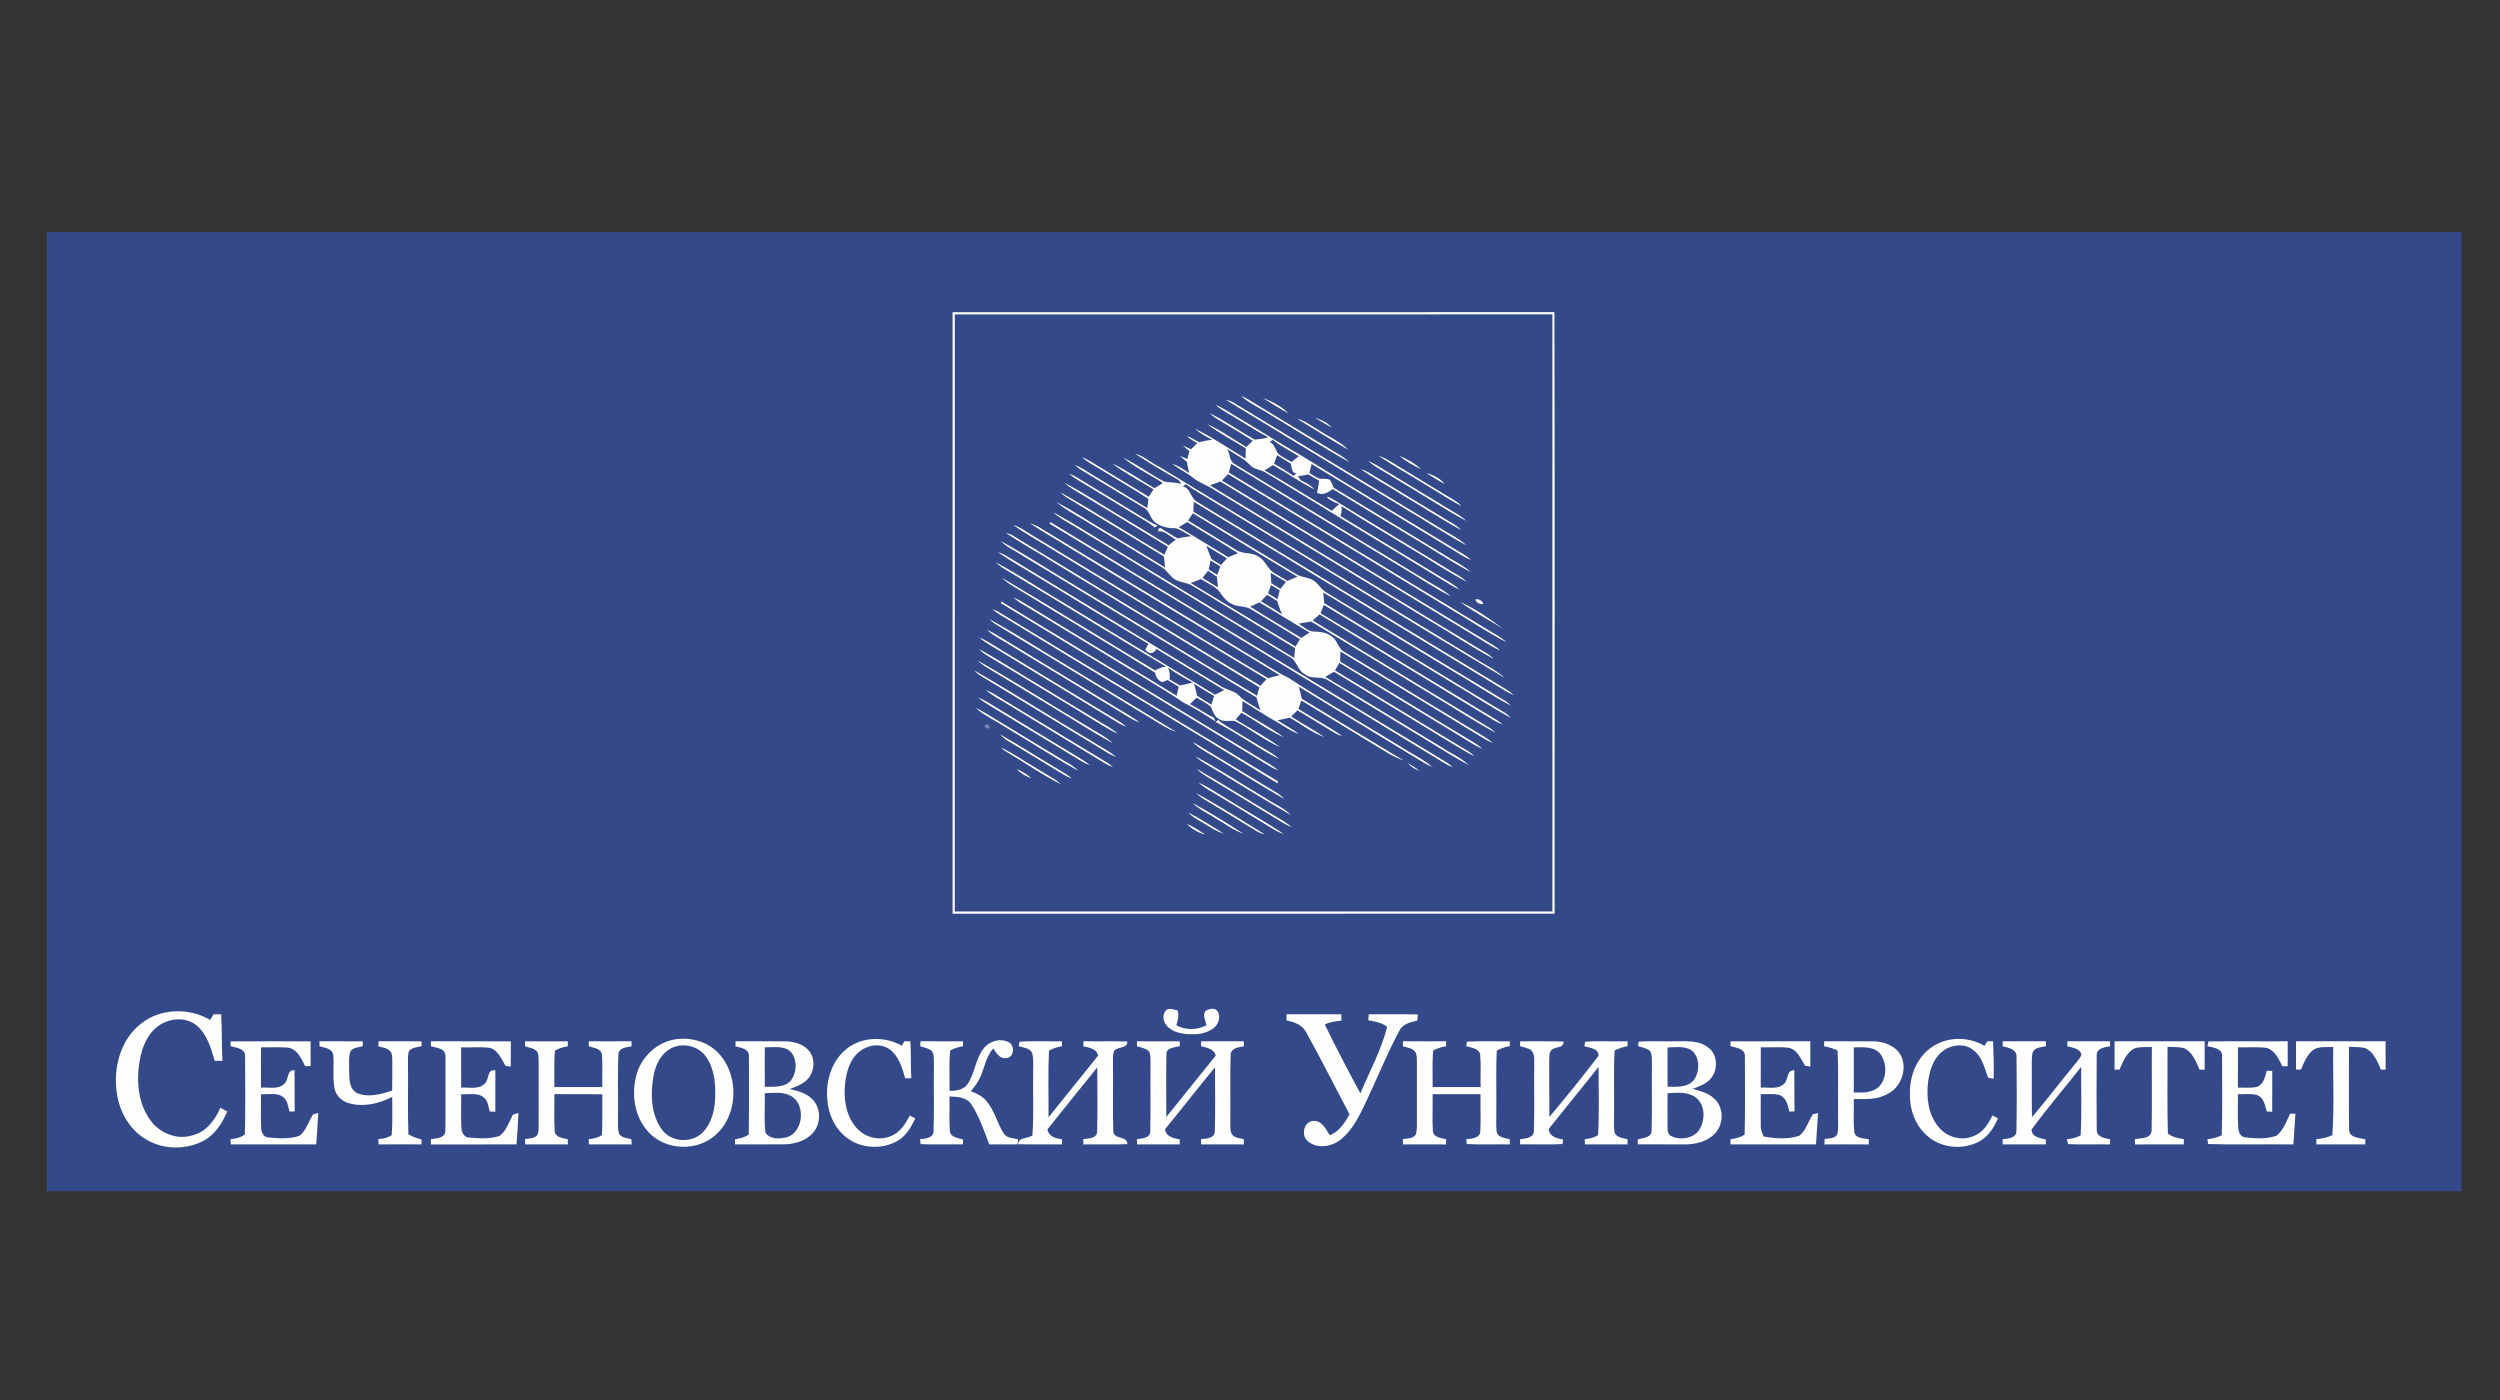
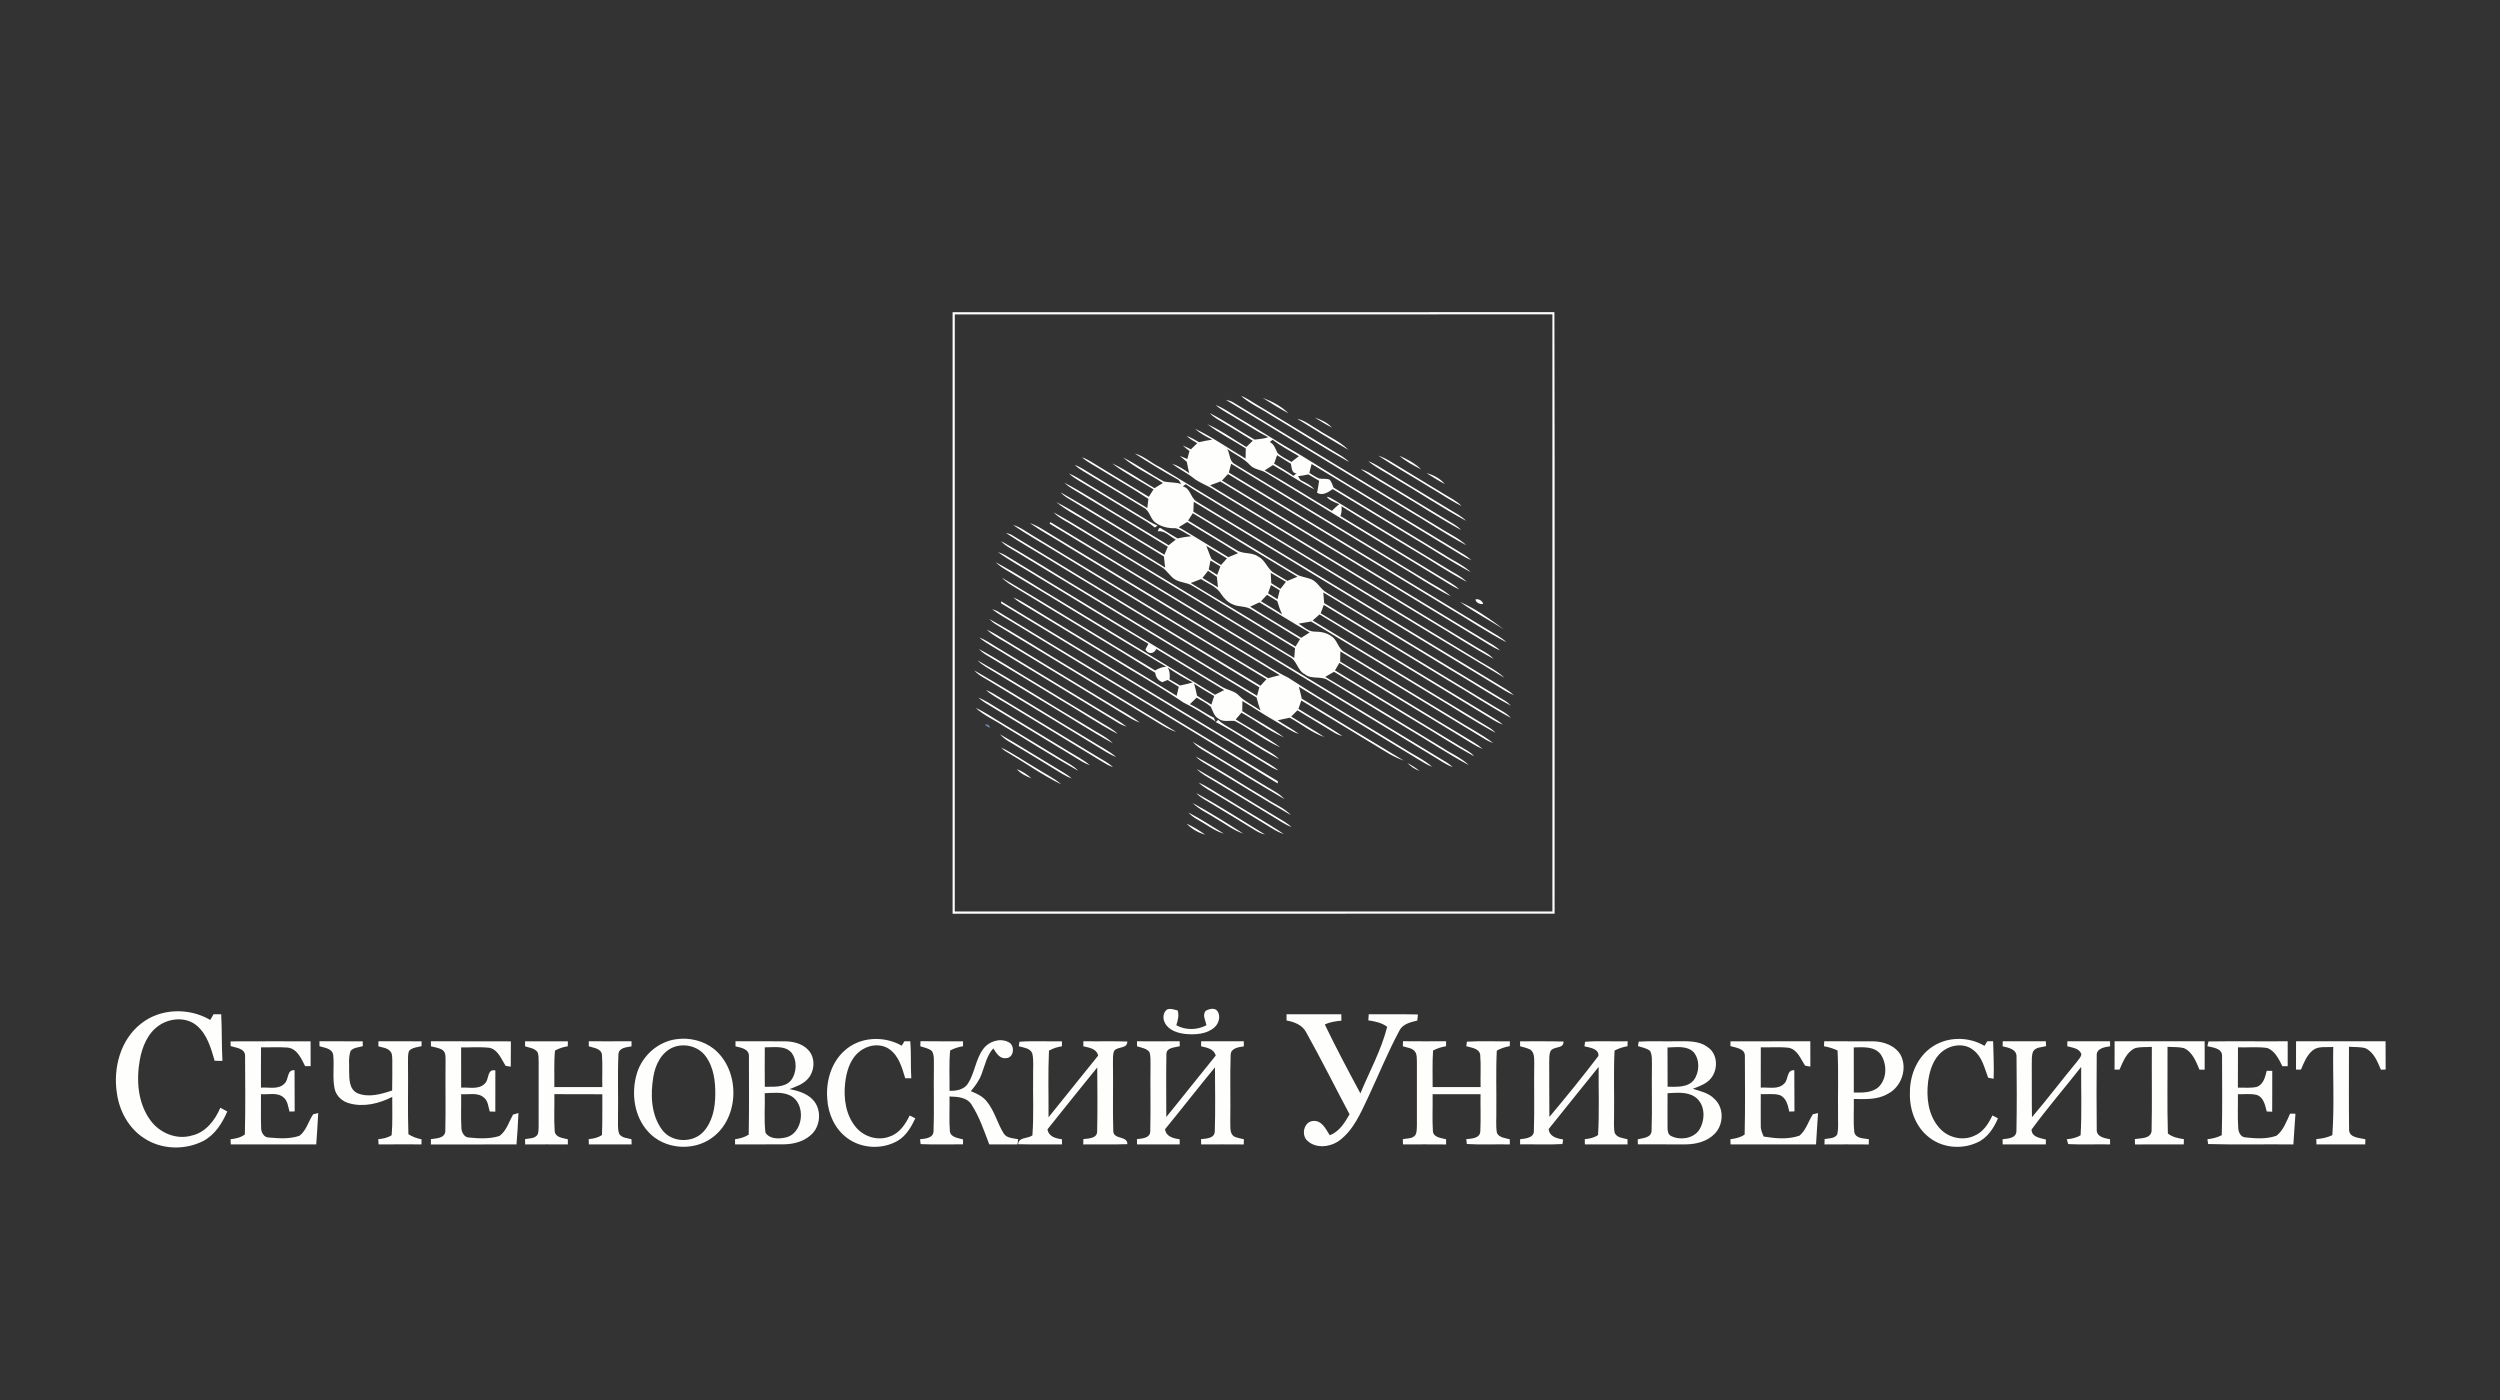
<svg xmlns="http://www.w3.org/2000/svg" version="1.1" id="_x31_" x="0px" y="0px" viewBox="0 0 250 140" style="enable-background:new 0 0 250 140;" xml:space="preserve">
  <rect x="0" y="0" width="250" height="140" fill="#333333" stroke="none" />
  <style type="text/css">
	.st0{fill-rule:evenodd;clip-rule:evenodd;fill:#34498A;}
	.st1{fill-rule:evenodd;clip-rule:evenodd;fill:#FEFEFC;}
	.st2{fill-rule:evenodd;clip-rule:evenodd;fill:#7783AE;}
</style>
  <g>
-     <rect x="4.674" y="23.195" class="st0" width="241.473" height="95.933" />
    <path class="st1" d="M95.26,31.218c20.059,0.002,40.118,0.015,60.179-0.006c0.054,20.051,0.01,40.105,0.021,60.156   c-20.067,0.006-40.134-0.006-60.2,0.006C95.258,71.322,95.258,51.271,95.26,31.218L95.26,31.218z M95.48,31.438   c-0.002,19.905,0.004,39.807-0.002,59.712c19.92-0.006,39.84-0.002,59.762-0.002c0-19.905-0.002-39.809,0-59.714   C135.32,31.447,115.4,31.439,95.48,31.438L95.48,31.438z M124.086,39.576c0.884,0.793,1.998,1.268,2.982,1.924   c2.615,1.556,5.175,3.22,7.835,4.698c-0.444-0.471-1.031-0.757-1.571-1.093c-2.61-1.583-5.219-3.164-7.827-4.747   C125.046,40.073,124.592,39.774,124.086,39.576L124.086,39.576z M126.262,39.784c0.845,0.54,1.701,1.073,2.585,1.55   C128.128,40.616,127.206,40.133,126.262,39.784L126.262,39.784z M122.575,39.977c6.034,3.691,12.093,7.341,18.135,11.018   c1.988,1.158,3.897,2.459,5.932,3.532c-0.818-0.764-1.87-1.206-2.793-1.824c-6.843-4.156-13.693-8.302-20.53-12.465   C123.088,40.101,122.83,40.035,122.575,39.977L122.575,39.977z M121.554,40.502c0.674,0.569,1.477,0.952,2.214,1.426   c1.017,0.596,1.994,1.262,3.05,1.789c-0.429,0.181-0.903,0.17-1.353,0.243c-1.511-0.859-2.946-1.855-4.49-2.652   c0.426,0.467,1.002,0.741,1.533,1.069c0.927,0.56,1.857,1.112,2.77,1.695c-0.222,0.206-0.43,0.417-0.645,0.627   c-1.293-0.77-2.527-1.666-3.903-2.283c1.199,0.925,2.569,1.608,3.847,2.421c-0.01,0.34-0.019,0.679-0.017,1.019   c-1.689-0.996-3.303-2.135-5.069-2.986c0.508,0.463,1.118,0.791,1.731,1.094c-0.442,0.07-0.882,0.147-1.314,0.255   c-0.405-0.232-0.807-0.471-1.245-0.631c0.315,0.297,0.689,0.515,1.062,0.73c-0.212,0.203-0.423,0.407-0.631,0.61   c-0.272-0.131-0.544-0.263-0.82-0.376c0.218,0.191,0.444,0.372,0.676,0.552c-0.073,0.264-0.151,0.529-0.218,0.795   c-0.253-0.106-0.504-0.21-0.755-0.311c0.23,0.203,0.467,0.396,0.705,0.593c0.07,0.38,0.149,0.759,0.241,1.137   c-0.529-0.382-1.087-0.733-1.704-0.952c0.639,0.535,1.415,0.876,2.069,1.394c0.654,0.542,1.49,0.78,2.187,1.257   c7.202,4.389,14.417,8.754,21.626,13.131c2.094,1.232,4.119,2.587,6.258,3.737c-0.496-0.544-1.191-0.834-1.801-1.224   c-8.85-5.384-17.714-10.744-26.562-16.129c0.348-0.118,0.689-0.257,1.035-0.382c8.675,5.262,17.347,10.529,26.023,15.793   c0.641,0.378,1.253,0.817,1.948,1.1c-0.417-0.425-0.952-0.695-1.455-0.998c-8.785-5.329-17.563-10.665-26.352-15.99   c0.201-0.216,0.403-0.434,0.604-0.652c7.352,4.459,14.699,8.923,22.051,13.378c1.938,1.137,3.805,2.409,5.798,3.445   c-0.496-0.484-1.122-0.793-1.702-1.156c-8.688-5.271-17.378-10.539-26.062-15.816c0.077-0.293,0.153-0.589,0.226-0.884   c5.561,3.393,11.136,6.764,16.704,10.143c1.768,1.019,3.445,2.206,5.274,3.115c-0.807-0.728-1.82-1.162-2.72-1.757   c-6.287-3.822-12.577-7.638-18.868-11.452c-0.583-0.272-0.49-1.042-0.776-1.527c0.749,0.546,1.635,0.913,2.272,1.606   c0.438,0.492,1.17,0.452,1.687,0.828c5.831,3.557,11.676,7.088,17.513,10.634c0.568,0.342,1.116,0.724,1.731,0.977   c-0.533-0.519-1.21-0.842-1.832-1.234c-3.349-2.04-6.708-4.065-10.055-6.107c0.127-0.311,0.147-0.643,0.11-0.975   c2.372,1.506,4.798,2.926,7.196,4.393c1.789,1.038,3.498,2.229,5.341,3.168c-0.635-0.614-1.463-0.965-2.191-1.45   c-3.723-2.266-7.456-4.513-11.172-6.791c-0.21-0.1-0.409-0.27-0.649-0.257c0.309,0.378,0.805,0.55,1.247,0.728   c-0.043,0.037-0.125,0.106-0.168,0.143c-0.197,0.166-0.384,0.346-0.562,0.529c-2.249-1.338-4.453-2.753-6.727-4.044   c0.276-0.176,0.55-0.355,0.828-0.535c1.396,0.78,2.702,1.716,4.138,2.426c-0.37-0.45-0.892-0.666-1.384-0.928   c-0.062-0.098-0.183-0.293-0.243-0.39c0.344-0.035,0.687-0.093,1.027-0.176c0.361,0.209,0.72,0.425,1.081,0.637   c-0.064,0.402-0.118,0.805-0.203,1.204c0.55,0.328,1.114-0.058,1.567-0.369c2.592,1.565,5.175,3.144,7.765,4.71   c2.023,1.181,3.967,2.502,6.038,3.594c-0.782-0.733-1.787-1.152-2.668-1.745c-3.683-2.241-7.372-4.468-11.053-6.711   c-0.124-0.264-0.185-0.569-0.388-0.787c-0.328-0.145-0.702-0.056-1.046-0.116c-0.357-0.139-0.666-0.369-0.99-0.564   c0.081-0.297,0.151-0.595,0.226-0.894c4.691,2.88,9.41,5.715,14.112,8.578c0.612,0.365,1.197,0.782,1.867,1.042   c-0.21-0.187-0.43-0.363-0.666-0.513c-5.439-3.32-10.923-6.58-16.332-9.948c-2.158-1.22-4.243-2.569-6.382-3.828   C123.029,41.313,122.355,40.784,121.554,40.502L121.554,40.502z M126.974,44.204c0.456,0.206,0.564,0.701,0.78,1.102   c0.403,0.378,0.927,0.598,1.392,0.89c0.243-0.195,0.487-0.388,0.737-0.575c-0.89-0.525-1.797-1.023-2.625-1.639   C127.161,44.056,127.065,44.129,126.974,44.204L126.974,44.204z M127.708,45.519c-0.098,0.284-0.199,0.566-0.299,0.847   c0.652,0.396,1.316,0.776,1.938,1.22c0.1-0.083,0.201-0.168,0.303-0.251c-0.519-0.012-0.463-0.616-0.567-0.965   C128.622,46.088,128.163,45.804,127.708,45.519L127.708,45.519z M131.487,41.757c0.554,0.355,1.116,0.703,1.706,0.996   C132.732,42.259,132.114,41.971,131.487,41.757L131.487,41.757z M129.728,41.884c1.691,1.054,3.39,2.098,5.113,3.1   c-0.872-0.876-2.048-1.345-3.061-2.03C131.107,42.579,130.499,42.048,129.728,41.884L129.728,41.884z M113.485,45.353   c1.43,0.934,2.893,1.822,4.386,2.654c0.064,0.098,0.191,0.295,0.255,0.392c-0.568-0.191-1.172-0.124-1.743-0.255   c-1.388-0.747-2.668-1.691-4.08-2.394c1.197,1.029,2.671,1.679,3.984,2.552c-0.28,0.168-0.56,0.34-0.834,0.515   c-1.421-0.813-2.753-1.791-4.241-2.475c1.291,0.99,2.758,1.733,4.14,2.594c-0.16,0.245-0.317,0.494-0.471,0.743   c-1.65-0.992-3.287-2.006-4.938-2.996c-0.569-0.342-1.12-0.733-1.749-0.957c0.623,0.552,1.384,0.909,2.081,1.355   c1.519,0.938,3.073,1.824,4.565,2.806c-0.027,0.23-0.083,0.689-0.11,0.919c-1.884-1.154-3.775-2.293-5.663-3.44   c-0.521-0.315-1.025-0.668-1.598-0.88c0.259,0.253,0.558,0.458,0.871,0.643c2.004,1.199,3.994,2.419,5.993,3.621   c0.614,0.268,0.66,1.035,1.133,1.448c0.587,0.477,1.351,0.649,2.094,0.623c0.569,0.141,1.033,0.556,1.565,0.801   c-0.465,0.046-0.925,0.116-1.376,0.218c-0.558-0.324-1.104-0.664-1.65-1.007c-0.222-0.149-0.257,0.168-0.328,0.299   c0.699-0.116,1.222,0.533,1.809,0.826c-0.243,0.185-0.481,0.376-0.718,0.567c-1.49-0.926-3.003-1.818-4.501-2.733   c-1.982-1.162-3.889-2.465-5.93-3.521c0.23,0.218,0.484,0.411,0.755,0.579c3.204,1.932,6.403,3.876,9.597,5.824   c-0.116,0.266-0.228,0.533-0.34,0.801c-3.476-2.064-6.881-4.254-10.396-6.244c0.189,0.195,0.396,0.375,0.627,0.521   c3.241,1.963,6.486,3.922,9.719,5.897c0.033,0.369,0.07,0.737,0.118,1.106c-1.907-1.206-3.857-2.347-5.779-3.529   c-1.712-0.988-3.337-2.133-5.104-3.017c1.081,0.902,2.376,1.5,3.55,2.272c2.322,1.405,4.636,2.82,6.962,4.217   c0.571,0.317,0.849,0.965,1.421,1.282c0.525,0.291,1.166,0.272,1.679,0.596c3.413,2.094,6.849,4.15,10.263,6.242   c-0.033,0.324-0.058,0.649-0.077,0.975c-6.034-3.683-12.083-7.341-18.127-11.008c-1.986-1.172-3.909-2.457-5.941-3.542   c0.623,0.637,1.471,0.975,2.204,1.467c7.125,4.322,14.245,8.653,21.375,12.967c0.772,0.34,0.789,1.386,1.558,1.751   c0.668,0.552,1.616,0.127,2.303,0.595c2.677,1.631,5.362,3.25,8.039,4.883c2.023,1.183,3.978,2.496,6.044,3.604   c-0.768-0.747-1.784-1.158-2.664-1.751c-3.901-2.351-7.773-4.754-11.695-7.07c0.293-0.166,0.587-0.336,0.878-0.51   c2.691,1.633,5.384,3.264,8.072,4.899c1.986,1.168,3.913,2.444,5.937,3.544c-0.357-0.436-0.884-0.67-1.351-0.959   c-4.185-2.544-8.375-5.078-12.56-7.623c0.147-0.251,0.293-0.502,0.442-0.753c4.115,2.513,8.248,5.001,12.367,7.512   c0.647,0.382,1.266,0.822,1.969,1.104c-0.267-0.239-0.554-0.455-0.861-0.639c-4.474-2.683-8.912-5.432-13.396-8.103   c0.008-0.34,0.012-0.682,0.017-1.021c4.862,2.947,9.723,5.897,14.581,8.848c0.222,0.127,0.463,0.232,0.708,0.318   c-1.235-0.946-2.641-1.641-3.945-2.48c-3.64-2.206-7.273-4.422-10.917-6.621c-0.662-0.318-0.703-1.197-1.313-1.575   c-0.481-0.373-1.094-0.465-1.683-0.469c-0.637,0.014-1.102-0.496-1.61-0.797c0.415-0.068,0.836-0.135,1.253-0.212   c4.056,2.453,8.101,4.918,12.155,7.374c2.108,1.239,4.148,2.602,6.302,3.758c-0.201-0.201-0.411-0.382-0.651-0.527   c-5.883-3.567-11.765-7.14-17.648-10.707c0.228-0.203,0.456-0.405,0.685-0.608c5.81,3.538,11.632,7.059,17.444,10.597   c0.282,0.17,0.581,0.313,0.896,0.421c-0.344-0.291-0.724-0.525-1.106-0.755c-5.716-3.444-11.4-6.941-17.121-10.373   c0.104-0.28,0.208-0.562,0.313-0.841c4.167,2.536,8.342,5.061,12.512,7.597c2.075,1.214,4.081,2.55,6.19,3.7   c-0.436-0.506-1.06-0.772-1.612-1.119c-5.681-3.459-11.377-6.891-17.054-10.36c-0.025-0.355-0.052-0.71-0.083-1.065   c4.264,2.612,8.549,5.187,12.817,7.791c1.996,1.162,3.916,2.457,5.955,3.54c-0.197-0.193-0.401-0.374-0.635-0.519   c-5.928-3.585-11.844-7.188-17.772-10.773c-0.635-0.33-0.917-1.081-1.579-1.363c-0.517-0.205-1.096-0.226-1.565-0.546   c-3.401-2.077-6.812-4.136-10.219-6.206c0.015-0.33,0.029-0.66,0.042-0.99c10.128,6.14,20.248,12.29,30.374,18.432   c0.531,0.328,1.058,0.676,1.645,0.905c-0.251-0.218-0.517-0.417-0.795-0.591c-10.329-6.256-20.644-12.531-30.971-18.789   c-0.583-0.38-0.581-1.322-1.353-1.492c0.098-0.075,0.199-0.151,0.301-0.224c0.95,0.691,1.992,1.239,2.982,1.87   c9.64,5.826,19.239,11.718,28.899,17.504c-0.89-0.849-2.036-1.344-3.054-2.015c-10.489-6.368-20.976-12.736-31.471-19.096   C115.095,46.283,114.395,45.6,113.485,45.353L113.485,45.353z M118.811,52.056c1.598,0.998,3.225,1.951,4.828,2.944   c0.652,0.45,1.546,0.181,2.193,0.662c0.743,0.361,0.909,1.307,1.646,1.67c0.419,0.259,0.845,0.506,1.27,0.757   c0.33-0.143,0.66-0.284,0.996-0.417c-3.498-2.102-6.986-4.219-10.464-6.352C119.126,51.566,118.967,51.811,118.811,52.056   L118.811,52.056z M117.875,52.718c1.67,0.975,3.299,2.013,4.961,3c0.322-0.135,0.643-0.27,0.973-0.4   c-1.677-1.071-3.401-2.065-5.088-3.117C118.439,52.375,118.157,52.547,117.875,52.718L117.875,52.718z M120.633,54.583   c0.178,0.432,0.313,0.882,0.513,1.307c0.301,0.23,0.635,0.409,0.959,0.608c0.197-0.222,0.394-0.442,0.595-0.662   C122.011,55.417,121.32,55.002,120.633,54.583L120.633,54.583z M121.052,56.05c-0.06,0.297-0.118,0.595-0.18,0.892   c0.284,0.18,0.564,0.363,0.849,0.546c0.102-0.284,0.208-0.567,0.318-0.847C121.71,56.444,121.38,56.247,121.052,56.05   L121.052,56.05z M120.245,57.789c0.519,0.313,1.037,0.627,1.554,0.948c-0.042-0.353-0.079-0.705-0.11-1.056   c-0.293-0.203-0.591-0.399-0.882-0.6C120.618,57.316,120.43,57.552,120.245,57.789L120.245,57.789z M127.072,57.282   c0.017,0.345,0.039,0.691,0.054,1.036c0.305,0.191,0.612,0.38,0.919,0.571c0.181-0.235,0.365-0.471,0.55-0.705   C128.084,57.89,127.578,57.585,127.072,57.282L127.072,57.282z M119.072,58.301c3.505,2.102,6.991,4.233,10.485,6.354   c0.145-0.247,0.293-0.492,0.444-0.737c-1.606-1-3.231-1.967-4.843-2.957c-0.573-0.394-1.322-0.234-1.926-0.544   c-0.471-0.21-0.838-0.591-1.116-1.017c-0.448-0.747-1.322-1.027-2.009-1.494C119.763,58.042,119.417,58.175,119.072,58.301   L119.072,58.301z M127.098,58.5c-0.098,0.278-0.197,0.554-0.293,0.832c0.313,0.197,0.627,0.394,0.942,0.593   c0.073-0.295,0.149-0.593,0.226-0.888C127.679,58.859,127.387,58.679,127.098,58.5L127.098,58.5z M126.702,59.482   c-0.201,0.214-0.405,0.429-0.604,0.645c0.707,0.438,1.432,0.847,2.119,1.318c-0.203-0.432-0.363-0.882-0.49-1.34   C127.385,59.893,127.044,59.687,126.702,59.482L126.702,59.482z M125.013,60.665c1.687,1.063,3.411,2.069,5.105,3.119   c0.282-0.18,0.564-0.359,0.849-0.535c-1.702-0.959-3.343-2.017-5.023-3.011C125.634,60.383,125.324,60.524,125.013,60.665   L125.013,60.665z M137.818,45.559c1.687,1.12,3.455,2.112,5.175,3.183c1.062,0.612,2.067,1.322,3.171,1.859   c-0.525-0.531-1.205-0.851-1.83-1.239c-1.756-1.075-3.521-2.135-5.277-3.21C138.665,45.909,138.252,45.706,137.818,45.559   L137.818,45.559z M139.932,45.569c0.649,0.568,1.415,0.988,2.189,1.363C141.497,46.331,140.715,45.918,139.932,45.569   L139.932,45.569z M136.824,46.117c0.849,0.708,1.863,1.181,2.785,1.785c2.347,1.374,4.615,2.89,7.007,4.185   c-0.459-0.477-1.058-0.774-1.616-1.114c-2.116-1.28-4.227-2.563-6.339-3.847C138.059,46.771,137.486,46.356,136.824,46.117   L136.824,46.117z M136.079,46.918c1.313,0.925,2.741,1.672,4.094,2.538c1.986,1.174,3.916,2.446,5.941,3.548   c-0.417-0.461-0.983-0.733-1.504-1.054c-2.318-1.405-4.636-2.81-6.953-4.22C137.15,47.428,136.662,47.059,136.079,46.918   L136.079,46.918z M106.898,47.349c0.517,0.49,1.164,0.809,1.764,1.181c1.718,1.046,3.443,2.083,5.159,3.131   c0.566,0.347,1.162,0.654,1.662,1.096c0.089-0.064,0.178-0.129,0.268-0.193c-0.546-0.237-1.052-0.554-1.554-0.869   c-1.836-1.123-3.679-2.231-5.519-3.351C108.096,47.995,107.533,47.602,106.898,47.349L106.898,47.349z M142.648,47.308   c0.596,0.388,1.203,0.762,1.834,1.096C144.012,47.845,143.344,47.493,142.648,47.308L142.648,47.308z M104.958,52.367   c12.807,7.725,25.576,15.513,38.367,23.265c0.641,0.371,1.241,0.83,1.948,1.077c-0.193-0.176-0.394-0.334-0.612-0.471   c-13.214-7.997-26.404-16.036-39.622-24.028C105.019,52.25,104.979,52.329,104.958,52.367L104.958,52.367z M102.973,52.307   c1.224,0.855,2.552,1.556,3.81,2.363c7.067,4.277,14.118,8.582,21.192,12.848c-0.39,0.089-0.774,0.189-1.154,0.305   c-7.831-4.7-15.618-9.476-23.435-14.197c-0.687-0.39-1.313-0.905-2.077-1.133c1.355,0.963,2.828,1.753,4.237,2.637   c7.034,4.262,14.054,8.549,21.101,12.79c-0.205,0.218-0.403,0.436-0.602,0.656c-8.302-5.013-16.583-10.058-24.877-15.083   c-0.181-0.102-0.386-0.151-0.583-0.201c1.562,1.048,3.21,1.961,4.804,2.959c6.848,4.16,13.707,8.302,20.546,12.477   c-0.079,0.282-0.155,0.566-0.228,0.849c-5.75-3.451-11.47-6.955-17.208-10.423c-2.805-1.666-5.545-3.442-8.389-5.038   c0.38,0.44,0.909,0.699,1.399,0.994c8.053,4.878,16.092,9.773,24.147,14.643c0.108,0.438,0.239,0.869,0.392,1.295   c-0.705-0.506-1.525-0.851-2.139-1.477c-0.473-0.525-1.231-0.554-1.795-0.94c-7.19-4.38-14.398-8.732-21.59-13.11   c-0.234-0.135-0.485-0.23-0.735-0.313c1.297,0.936,2.723,1.683,4.077,2.54c3.66,2.206,7.29,4.461,10.971,6.632   c-0.075,0.141-0.222,0.425-0.295,0.567c0.261,0.506,0.871,0.467,1.087-0.06c2.26,1.378,4.53,2.741,6.789,4.121   c-0.313,0.149-0.616,0.305-0.921,0.463c-5.189-3.173-10.402-6.308-15.598-9.474c-2.121-1.243-4.166-2.621-6.337-3.774   c0.365,0.363,0.805,0.633,1.247,0.892c5.285,3.164,10.514,6.418,15.813,9.557c-0.409,0.01-0.77,0.174-1.112,0.374   c-5.117-3.092-10.205-6.235-15.345-9.286c0.313,0.293,0.654,0.554,1.017,0.782c4.775,2.92,9.589,5.781,14.344,8.736   c0.039,0.442,0.288,0.774,0.699,0.938c0.178-0.073,0.357-0.147,0.537-0.218c0.371,0.228,0.741,0.456,1.114,0.681   c-0.075,0.299-0.145,0.6-0.21,0.903c-4.884-3.013-9.813-5.953-14.708-8.95c-0.531-0.32-1.052-0.662-1.633-0.886   c0.206,0.185,0.425,0.355,0.66,0.504c2.959,1.787,5.912,3.584,8.869,5.376c2.502,1.56,5.084,3,7.524,4.65   c1.11,0.529,2.131,1.214,3.171,1.865c-0.043-0.095-0.127-0.284-0.17-0.378c-0.834-0.386-1.562-0.956-2.392-1.349   c0.228-0.214,0.454-0.43,0.676-0.652c0.467,0.299,0.984,0.533,1.405,0.899c0.218,0.419,0.322,0.942,0.764,1.199   c0.473,0.386,1.104,0.16,1.652,0.243c1.556,0.807,2.946,1.926,4.555,2.631c-1.415-1.04-2.982-1.861-4.47-2.789   c0.191-0.226,0.382-0.45,0.575-0.676c1.43,0.801,2.752,1.809,4.254,2.469c-1.316-0.986-2.797-1.728-4.175-2.623   c0.01-0.338,0.016-0.676,0.016-1.014c1.143,0.683,2.247,1.43,3.409,2.081c0.741,0.421,1.426,0.952,2.245,1.22   c-0.67-0.517-1.43-0.897-2.131-1.372c0.4-0.083,0.805-0.168,1.204-0.259c1.164,0.625,2.202,1.504,3.465,1.93   c-1.079-0.724-2.218-1.355-3.316-2.046c0.208-0.21,0.419-0.417,0.631-0.623c1.206,0.733,2.419,1.459,3.621,2.2   c0.27,0.168,0.564,0.297,0.874,0.382c-1.413-0.992-2.947-1.797-4.399-2.727c0.094-0.28,0.189-0.558,0.286-0.838   c2.901,1.753,5.796,3.517,8.694,5.277c0.494,0.297,1.023,0.535,1.564,0.735c-3.413-2.048-6.814-4.115-10.209-6.192   c-0.089-0.403-0.185-0.803-0.293-1.199c4.061,2.5,8.153,4.947,12.222,7.437c0.355,0.22,0.722,0.425,1.114,0.581   c-0.834-0.737-1.867-1.197-2.793-1.803c-3.866-2.388-7.814-4.652-11.62-7.128c-1.141-0.544-2.179-1.274-3.268-1.909   c-7.219-4.378-14.436-8.758-21.652-13.141C103.595,52.545,103.286,52.415,102.973,52.307L102.973,52.307z M116.779,66.761   c0.208,0.367,0.23,0.772,0.172,1.179c0.351,0.203,0.702,0.407,1.054,0.612c0.421-0.108,0.855-0.17,1.268-0.315   C118.396,67.828,117.58,67.3,116.779,66.761L116.779,66.761z M119.703,69.566c0.465,0.317,0.948,0.604,1.43,0.896   c0.091-0.29,0.187-0.575,0.288-0.861c-0.681-0.398-1.365-0.793-2.013-1.241C119.519,68.757,119.627,69.157,119.703,69.566   L119.703,69.566z M147.552,59.938c-0.012,0.305,0.485,0.536,0.755,0.454C148.286,60.088,147.832,59.847,147.552,59.938   L147.552,59.938z M100.118,60.335c9.022,5.459,18.032,10.939,27.047,16.409c0.216,0.118,0.444,0.212,0.677,0.299   c-0.6-0.517-1.318-0.867-1.98-1.29c-8.59-5.206-17.166-10.429-25.761-15.625C100.107,60.181,100.115,60.283,100.118,60.335   L100.118,60.335z M146.008,60.194c1.384,1.013,2.915,1.816,4.366,2.733C148.996,61.906,147.583,60.885,146.008,60.194   L146.008,60.194z M99.209,60.922c0.649,0.513,1.386,0.894,2.085,1.33c8.817,5.376,17.675,10.692,26.477,16.094   c0.004-0.056,0.012-0.17,0.015-0.226c-9.367-5.65-18.702-11.352-28.062-17.009C99.561,61.028,99.383,60.974,99.209,60.922   L99.209,60.922z M98.922,61.897c0.199,0.197,0.413,0.384,0.652,0.533c5.181,3.129,10.348,6.277,15.523,9.412   c0.818,0.49,1.61,1.048,2.525,1.347c-3.438-2.114-6.903-4.189-10.348-6.291C104.483,65.244,101.757,63.47,98.922,61.897   L98.922,61.897z M98.671,62.97c0.789,0.724,1.791,1.15,2.675,1.743c3.843,2.334,7.696,4.658,11.531,7.007   c0.347,0.214,0.716,0.4,1.102,0.537c-0.863-0.677-1.853-1.164-2.772-1.757c-3.88-2.367-7.775-4.704-11.651-7.076   C99.271,63.252,98.976,63.101,98.671,62.97L98.671,62.97z M97.92,63.758c0.859,0.699,1.864,1.181,2.789,1.785   c3.735,2.256,7.462,4.521,11.188,6.789c0.239,0.145,0.502,0.245,0.772,0.328c-0.809-0.614-1.716-1.077-2.571-1.619   c-3.488-2.118-6.974-4.235-10.464-6.349C99.074,64.362,98.542,63.968,97.92,63.758L97.92,63.758z M97.889,64.904   c0.286,0.303,0.629,0.539,0.992,0.745c2.457,1.465,4.888,2.973,7.341,4.445c1.859,1.083,3.64,2.307,5.547,3.299   c-0.456-0.469-1.048-0.757-1.596-1.098c-2.199-1.326-4.387-2.666-6.586-3.992C101.682,67.18,99.837,65.95,97.889,64.904   L97.889,64.904z M97.756,66.039c0.245,0.255,0.533,0.465,0.836,0.651c2.17,1.297,4.324,2.623,6.491,3.924   c2.077,1.229,4.092,2.571,6.217,3.712c-0.724-0.691-1.656-1.094-2.482-1.641C105.12,70.49,101.493,68.164,97.756,66.039   L97.756,66.039z M97.428,67.041c0.469,0.539,1.143,0.818,1.733,1.199c3.49,2.115,6.976,4.235,10.466,6.351   c0.653,0.392,1.28,0.84,1.996,1.112c-0.788-0.672-1.737-1.112-2.6-1.676C105.149,71.714,101.335,69.293,97.428,67.041   L97.428,67.041z M98.592,68.996c0.581,0.544,1.309,0.89,1.978,1.307c3.237,1.976,6.486,3.932,9.721,5.908   c0.32,0.199,0.651,0.382,1.012,0.502c-0.504-0.463-1.127-0.764-1.702-1.123c-3.162-1.925-6.329-3.836-9.491-5.76   C99.619,69.527,99.128,69.214,98.592,68.996L98.592,68.996z M97.837,69.761c0.209,0.185,0.427,0.357,0.664,0.508   c3.248,1.963,6.493,3.936,9.736,5.908c0.234,0.139,0.483,0.247,0.741,0.338c-0.623-0.539-1.367-0.907-2.061-1.34   c-2.365-1.436-4.729-2.868-7.092-4.306C99.175,70.479,98.545,70.04,97.837,69.761L97.837,69.761z M97.563,70.786   c0.832,0.768,1.897,1.212,2.832,1.841c2.482,1.469,4.903,3.052,7.428,4.447c-0.427-0.463-1-0.741-1.527-1.065   c-2.04-1.237-4.081-2.473-6.119-3.714C99.306,71.791,98.482,71.201,97.563,70.786L97.563,70.786z M121.564,72.204   c2.185,1.11,4.167,2.592,6.351,3.712c-0.245-0.247-0.519-0.461-0.816-0.635c-1.293-0.764-2.571-1.556-3.859-2.33   c-0.487-0.299-1.008-0.558-1.417-0.965C121.733,72.058,121.647,72.131,121.564,72.204L121.564,72.204z M99.991,73.426   c0.251,0.259,0.523,0.5,0.836,0.685c1.809,1.081,3.61,2.175,5.405,3.278c0.301,0.187,0.62,0.344,0.956,0.457   c-0.461-0.396-1-0.687-1.517-1.004C103.773,75.71,101.908,74.524,99.991,73.426L99.991,73.426z M119.267,74.179   c0.341,0.398,0.778,0.691,1.231,0.948c2.656,1.575,5.264,3.239,7.941,4.779c-0.467-0.525-1.108-0.832-1.697-1.193   C124.249,77.205,121.762,75.685,119.267,74.179L119.267,74.179z M100.086,74.746c0.185,0.174,0.386,0.338,0.61,0.463   c1.816,1.064,3.54,2.305,5.434,3.227c-0.766-0.668-1.701-1.092-2.546-1.645C102.414,76.119,101.311,75.32,100.086,74.746   L100.086,74.746z M119.566,75.65c0.297,0.301,0.653,0.541,1.021,0.749c2.851,1.679,5.636,3.474,8.51,5.113   c-0.699-0.749-1.691-1.108-2.519-1.685C124.229,78.452,121.965,76.926,119.566,75.65L119.566,75.65z M140.735,76.3   c0.344,0.346,0.749,0.629,1.216,0.788C141.576,76.779,141.161,76.526,140.735,76.3L140.735,76.3z M101.676,76.908   c0.384,0.452,0.928,0.718,1.473,0.93C102.719,77.443,102.217,77.128,101.676,76.908L101.676,76.908z M121.386,78.084   c1.955,1.185,3.907,2.378,5.866,3.561c0.627,0.369,1.22,0.809,1.909,1.062c-0.425-0.386-0.927-0.668-1.415-0.961   c-2.7-1.602-5.345-3.299-8.07-4.851C120.153,77.412,120.793,77.719,121.386,78.084L121.386,78.084z M119.855,78.254   c0.546,0.517,1.224,0.855,1.861,1.245c1.84,1.122,3.687,2.229,5.521,3.359c0.361,0.226,0.745,0.419,1.152,0.55   c-1.851-1.249-3.812-2.33-5.704-3.519C121.737,79.35,120.853,78.698,119.855,78.254L119.855,78.254z M119.626,79.308   c0.43,0.481,1.023,0.753,1.564,1.085c1.401,0.851,2.805,1.697,4.2,2.559c0.344,0.218,0.71,0.409,1.114,0.502   C124.231,82.041,121.961,80.609,119.626,79.308L119.626,79.308z M119.261,80.302c0.685,0.676,1.593,1.054,2.386,1.583   c0.886,0.502,1.703,1.154,2.681,1.475C122.67,82.292,120.992,81.242,119.261,80.302L119.261,80.302z M118.846,81.253   c0.45,0.521,1.098,0.789,1.666,1.156c0.593,0.372,1.187,0.763,1.87,0.952C121.212,82.643,120.062,81.887,118.846,81.253   L118.846,81.253z M118.653,82.361c0.51,0.521,1.158,0.917,1.865,1.102C119.931,83.043,119.307,82.666,118.653,82.361   L118.653,82.361z M116.67,100.973c0.349-0.189,0.732,0.004,1.089,0.064c0.172,0.498,0.023,1.007-0.129,1.488   c0.925,0.513,2.089,0.494,3.017-0.004c-0.096-0.469-0.438-1.023-0.069-1.45c0.313-0.162,0.697-0.284,1.031-0.1   c0.523,0.463,0.328,1.326-0.147,1.751c-0.772,0.697-1.892,0.762-2.876,0.679c-0.793-0.083-1.714-0.351-2.098-1.121   C116.257,101.868,116.3,101.287,116.67,100.973L116.67,100.973z M14.119,102.351c1.94-1.538,4.798-1.596,6.906-0.357   c0.11-0.189,0.22-0.376,0.33-0.566c0.255,0,0.51,0,0.764,0.002c0.083,1.55,0.04,3.106,0.124,4.658   c-0.259-0.004-0.517-0.006-0.776-0.008c-0.369-1.257-0.741-2.629-1.78-3.513c-1.058-0.903-2.693-0.778-3.793-0.016   c-1.131,0.774-1.677,2.135-1.913,3.438c-0.365,2.042-0.203,4.326,1.065,6.046c0.919,1.266,2.602,1.971,4.137,1.519   c1.388-0.311,2.324-1.533,2.851-2.782c0.232,0.126,0.463,0.249,0.695,0.377c-0.513,1.179-1.247,2.359-2.43,2.961   c-1.826,0.925-4.164,0.857-5.882-0.288c-1.54-0.981-2.486-2.724-2.729-4.509C11.298,106.8,12.044,103.955,14.119,102.351   L14.119,102.351z M128.655,101.424c1.824,0.008,3.65,0.004,5.474,0.004c0.002,0.212,0.006,0.425,0.012,0.637   c-0.567,0.06-1.143,0.126-1.66,0.388c1.122,2.326,2.336,4.609,3.557,6.885c0.919-2.206,2.092-4.332,2.681-6.658   c-0.55-0.411-1.224-0.544-1.886-0.645c0.01-0.152,0.029-0.457,0.041-0.61c1.637,0.016,3.277-0.017,4.916,0.021   c-0.015,0.152-0.046,0.457-0.06,0.61c-0.666,0.158-1.454,0.334-1.789,1.006c-1.17,2.177-2.096,4.474-3.146,6.709   c-0.737,1.552-1.448,3.241-2.872,4.293c-0.894,0.647-2.314,0.819-3.169,0.025c-0.672-0.566-0.369-1.938,0.564-1.992   c0.865-0.083,1.27,0.82,1.658,1.43c0.952-0.363,1.502-1.256,1.98-2.098c-1.457-2.735-2.839-5.513-4.349-8.219   c-0.386-0.73-1.193-1.021-1.953-1.162C128.653,101.841,128.653,101.633,128.655,101.424L128.655,101.424z M67.631,103.92   c1.322-0.189,2.722,0.149,3.772,0.982c2.65,2.164,2.587,6.901-0.23,8.9c-1.884,1.361-4.75,1.125-6.329-0.6   c-1.44-1.548-1.753-3.903-1.149-5.88C64.23,105.567,65.797,104.163,67.631,103.92L67.631,103.92z M67.293,104.741   c-1.172,0.504-1.783,1.772-1.965,2.976c-0.292,1.764-0.226,3.766,0.878,5.258c0.942,1.295,3.054,1.372,4.129,0.206   c0.909-0.99,1.185-2.395,1.191-3.7c0.023-1.345-0.153-2.789-0.988-3.891C69.808,104.617,68.407,104.281,67.293,104.741   L67.293,104.741z M84.435,105.082c1.538-1.424,3.953-1.529,5.74-0.515c0.068-0.11,0.201-0.332,0.267-0.442   c0.193,0,0.386,0,0.583,0.002c0.11,1.23,0.023,2.465,0.104,3.696c-0.151,0.002-0.454,0.002-0.606,0.004   c-0.324-1.052-0.633-2.241-1.587-2.909c-0.915-0.637-2.202-0.433-3.021,0.266c-0.936,0.762-1.276,2.004-1.405,3.156   c-0.164,1.515,0.071,3.177,1.077,4.378c0.799,0.961,2.201,1.399,3.384,0.934c0.975-0.322,1.571-1.224,1.998-2.102   c0.187,0.093,0.374,0.185,0.564,0.28c-0.409,0.869-0.915,1.751-1.768,2.251c-1.55,0.896-3.633,0.791-5.067-0.292   c-1.218-0.907-1.892-2.411-1.971-3.905C82.58,108.143,83.109,106.277,84.435,105.082L84.435,105.082z M193.257,104.659   c1.535-1.017,3.617-1.009,5.192-0.073c0.089-0.152,0.18-0.303,0.274-0.454c0.193-0.006,0.39-0.01,0.589-0.012   c0.031,1.253,0.1,2.503,0.052,3.756c-0.137-0.025-0.413-0.077-0.55-0.102c-0.369-0.973-0.594-2.1-1.475-2.762   c-0.909-0.751-2.283-0.55-3.146,0.168c-0.878,0.722-1.233,1.878-1.378,2.965c-0.201,1.577-0.004,3.332,1.064,4.581   c0.82,1.008,2.312,1.409,3.509,0.869c0.909-0.344,1.453-1.214,1.855-2.05c0.183,0.094,0.367,0.189,0.554,0.286   c-0.425,1.002-1.075,1.996-2.116,2.436c-1.54,0.701-3.471,0.525-4.799-0.55c-1.33-1.04-1.95-2.783-1.89-4.438   C190.967,107.503,191.739,105.653,193.257,104.659L193.257,104.659z M23.058,104.138c2.666-0.017,5.333-0.004,8.001-0.006   c0.002,0.826,0.002,1.654,0.004,2.482c-0.137,0-0.411,0.002-0.548,0.002c-0.378-0.749-0.799-1.749-1.747-1.859   c-0.888-0.064-1.778-0.008-2.666-0.027c-0.012,1.345-0.004,2.689-0.006,4.034c0.782-0.066,1.749,0.236,2.355-0.411   c0.456-0.392,0.201-1.399,1.004-1.334c0.014,1.374,0,2.747,0.012,4.121c-0.174,0.004-0.345,0.01-0.517,0.017   c-0.145-0.49-0.175-1.085-0.606-1.425c-0.625-0.527-1.504-0.255-2.247-0.315c0.014,1.118-0.027,2.237,0.015,3.355   c-0.012,0.446,0.264,0.971,0.766,0.979c1.021,0.087,2.108,0.172,3.088-0.183c0.681-0.542,0.878-1.454,1.357-2.146   c0.125-0.027,0.374-0.085,0.5-0.112c-0.066,1.042-0.118,2.087-0.199,3.127c-2.849-0.004-5.698,0-8.547,0.002   c-0.006-0.129-0.015-0.386-0.021-0.515c0.508-0.058,1.013-0.166,1.428-0.478c0.07-2.618,0.035-5.237,0.023-7.852   c0.012-0.761-0.899-0.814-1.444-0.984C23.061,104.491,23.058,104.256,23.058,104.138L23.058,104.138z M31.946,104.129   c1.442,0,2.884,0.004,4.324,0.002c0.004,0.122,0.008,0.363,0.009,0.484c-0.407,0.133-0.93,0.12-1.22,0.483   c-0.239,0.656-0.12,1.38-0.145,2.065c0.012,0.768,0.01,1.757,0.813,2.152c1.123,0.477,2.384,0.104,3.488-0.263   c0.019-1.017,0.017-2.036,0.015-3.054c-0.021-0.309,0.017-0.678-0.237-0.903c-0.293-0.324-0.768-0.334-1.156-0.467   c0.002-0.125,0.008-0.376,0.01-0.502c1.438,0.006,2.876,0.002,4.312,0.006c0,0.122-0.002,0.363-0.004,0.484   c-0.419,0.112-0.911,0.124-1.234,0.456c-0.164,0.347-0.102,0.749-0.122,1.123c0.033,2.409-0.043,4.82,0.04,7.227   c0.402,0.255,0.849,0.417,1.315,0.513c-0.002,0.126-0.004,0.378-0.006,0.504c-1.43-0.002-2.861-0.008-4.291,0.004   c-0.008-0.131-0.023-0.394-0.031-0.525c0.471-0.043,0.94-0.133,1.34-0.398c0.11-1.272,0.046-2.552,0.058-3.826   c-1.309,0.658-2.826,1.044-4.276,0.645c-0.703-0.174-1.322-0.722-1.482-1.442c-0.238-1.117-0.027-2.268-0.143-3.397   c-0.095-0.662-0.863-0.714-1.372-0.874C31.95,104.503,31.948,104.254,31.946,104.129L31.946,104.129z M43.092,104.127   c2.666,0.016,5.331-0.008,7.997,0.01c-0.014,0.843-0.006,1.685-0.014,2.529c-0.129-0.021-0.386-0.062-0.513-0.081   c-0.434-0.662-0.734-1.592-1.592-1.801c-0.948-0.114-1.905-0.029-2.857-0.042c0.004,1.34,0,2.679,0.002,4.021   c0.793-0.054,1.772,0.237,2.384-0.423c0.436-0.405,0.185-1.473,1.037-1.299c0.004,1.376,0,2.753-0.004,4.129   c-0.139-0.006-0.419-0.016-0.558-0.019c-0.145-0.469-0.16-1.048-0.566-1.38c-0.627-0.564-1.533-0.29-2.293-0.353   c0.019,1.112-0.039,2.224,0.023,3.334c0,0.465,0.286,1.025,0.818,1.008c0.994,0.096,2.036,0.145,3-0.166   c0.691-0.517,0.94-1.403,1.345-2.133c0.135-0.039,0.407-0.12,0.544-0.158c-0.037,1.048-0.118,2.094-0.195,3.14   c-2.853,0-5.706-0.008-8.559,0.002c0-0.133,0-0.398,0-0.531c0.536-0.081,1.409-0.077,1.44-0.805   c0.054-2.303-0.006-4.607,0.025-6.912c-0.019-0.401,0.077-0.902-0.286-1.185c-0.344-0.237-0.78-0.272-1.175-0.38   C43.095,104.503,43.093,104.252,43.092,104.127L43.092,104.127z M52.503,104.132c0.002,0.125,0.006,0.378,0.008,0.504   c0.432,0.139,0.967,0.18,1.249,0.587c0.118,0.309,0.093,0.647,0.106,0.971c-0.01,2.125-0.01,4.248-0.002,6.374   c-0.012,0.28,0.004,0.573-0.083,0.845c-0.245,0.465-0.838,0.409-1.276,0.5c0.004,0.133,0.01,0.399,0.014,0.531   c1.423-0.015,2.845-0.004,4.268-0.002c-0.002-0.129-0.004-0.388-0.006-0.517c-0.479-0.123-1.218-0.162-1.309-0.778   c-0.093-1.241-0.01-2.488-0.037-3.731c1.598,0.01,3.198-0.006,4.799,0.01c-0.021,1.357,0.029,2.716-0.039,4.073   c-0.39,0.28-0.857,0.365-1.324,0.417c0.004,0.131,0.01,0.394,0.014,0.527c1.424-0.006,2.851-0.004,4.277,0   c-0.004-0.129-0.01-0.39-0.014-0.521c-0.425-0.122-0.961-0.118-1.224-0.531c-0.187-0.506-0.104-1.063-0.124-1.592   c0.039-2.133-0.054-4.27,0.044-6.401c0.058-0.641,0.826-0.67,1.309-0.763c0-0.127-0.002-0.382-0.002-0.51   c-1.423,0.012-2.847,0.004-4.27,0.004c0,0.125-0.002,0.375-0.004,0.5c0.469,0.164,1.212,0.203,1.316,0.813   c0.083,1.085,0.008,2.177,0.037,3.266c-1.6,0.006-3.198-0.002-4.798,0.002c0.019-1.218-0.05-2.438,0.066-3.652   c0.398-0.22,0.83-0.361,1.278-0.429c0.004-0.125,0.01-0.373,0.012-0.496C55.36,104.129,53.932,104.129,52.503,104.132   L52.503,104.132z M73.549,104.127c0,0.126,0.002,0.38,0.002,0.508c0.527,0.127,1.357,0.253,1.341,0.963   c0,2.621,0.033,5.244-0.021,7.866c-0.413,0.266-0.886,0.394-1.367,0.461c0,0.129,0.004,0.388,0.004,0.517   c1.637-0.013,3.274,0.008,4.91-0.01c0.959-0.017,1.953-0.278,2.675-0.936c1.004-0.874,1.104-2.61,0.156-3.561   c-0.604-0.618-1.467-0.857-2.287-1.027c0.625-0.241,1.293-0.465,1.768-0.963c0.763-0.782,0.851-2.191,0.062-2.984   c-0.612-0.637-1.537-0.832-2.388-0.83C76.786,104.129,75.166,104.134,73.549,104.127L73.549,104.127z M76.479,104.733   c0.892,0.017,1.988-0.222,2.666,0.527c0.587,0.788,0.546,2.015-0.054,2.787c-0.65,0.739-1.724,0.616-2.61,0.631   C76.469,107.364,76.471,106.047,76.479,104.733L76.479,104.733z M76.475,109.319c0.818-0.027,1.687-0.149,2.461,0.195   c1.778,0.77,1.44,4.007-0.538,4.266c-0.633,0.126-1.467,0.093-1.851-0.51C76.38,111.963,76.519,110.634,76.475,109.319   L76.475,109.319z M92.05,104.119c1.417,0.021,2.834,0.008,4.252,0.012c0,0.124,0.002,0.369,0.002,0.49   c-0.45,0.075-0.886,0.212-1.289,0.427c-0.127,1.341-0.045,2.691-0.06,4.036c0.672,0.012,1.426-0.108,1.83-0.71   c0.699-1.071,0.766-2.448,1.542-3.478c0.548-0.762,1.662-1.124,2.517-0.687c0.676,0.303,0.575,1.575-0.22,1.604   c-0.652,0.106-0.996-0.519-1.299-0.973c-0.652,0.724-0.834,1.697-1.17,2.579c-0.235,0.635-0.639,1.185-1.073,1.697   c0.571,0.234,1.16,0.494,1.56,0.986c0.809,0.953,1.081,2.22,1.739,3.264c0.313,0.465,0.942,0.45,1.434,0.558   c-0.017,0.129-0.05,0.386-0.068,0.515c-0.942,0.002-1.882,0-2.822,0c-0.523-1.363-0.986-2.774-1.789-4.001   c-0.467-0.73-1.413-0.759-2.185-0.788c0.025,1.158-0.056,2.322,0.035,3.48c0.087,0.629,0.84,0.664,1.318,0.815   c0,0.122-0.002,0.369-0.002,0.49c-1.413-0.014-2.828,0.042-4.237-0.021c-0.015-0.121-0.046-0.367-0.06-0.49   c0.521-0.052,1.344-0.11,1.349-0.814c0.075-2.171,0-4.349,0.035-6.522c-0.021-0.492,0.07-1.035-0.195-1.477   c-0.322-0.286-0.77-0.347-1.164-0.486C92.037,104.497,92.046,104.244,92.05,104.119L92.05,104.119z M101.948,104.173   c-0.017,0.114-0.05,0.34-0.068,0.452c0.475,0.145,1.129,0.174,1.347,0.71c0.168,0.728,0.058,1.486,0.085,2.228   c-0.035,1.988,0.077,3.982-0.071,5.966c-0.463,0.375-1.365,0.141-1.426,0.892c1.461,0.037,2.923,0.008,4.386,0.021   c-0.002-0.129-0.006-0.39-0.008-0.519c-0.625-0.079-1.338-0.262-1.442-0.994c1.654-2.064,3.301-4.137,4.974-6.185   c0.008,2.127,0.042,4.258-0.01,6.385c0.015,0.72-0.857,0.72-1.376,0.778c-0.004,0.133-0.01,0.402-0.012,0.537   c1.469-0.025,2.94,0.025,4.411-0.029c0.017-0.876-1.376-0.425-1.411-1.299c-0.064-2.245,0.002-4.494-0.031-6.739   c0.017-0.436-0.052-0.899,0.129-1.309c0.374-0.45,1.305-0.166,1.307-0.917c-1.465-0.048-2.93-0.002-4.393-0.029   c-0.002,0.125-0.002,0.38-0.004,0.508c0.583,0.135,1.324,0.23,1.482,0.93c-1.666,2.046-3.299,4.119-4.963,6.167   c0.014-2.22-0.062-4.441,0.044-6.659c0.398-0.234,0.838-0.372,1.295-0.44c0-0.124,0.004-0.373,0.006-0.496   C104.784,104.159,103.361,104.071,101.948,104.173L101.948,104.173z M113.7,104.129c1.423,0.004,2.845,0.008,4.268-0.004   c0.002,0.124,0.006,0.372,0.008,0.498c-0.475,0.127-1.338,0.112-1.336,0.789c-0.039,2.094-0.012,4.191-0.01,6.287   c1.664-2.035,3.281-4.106,4.943-6.14c-0.172-0.679-0.882-0.795-1.463-0.93c0.002-0.125,0.004-0.376,0.006-0.502   c1.419,0.008,2.839,0.004,4.262,0c0.002,0.127,0.006,0.382,0.008,0.51c-0.517,0.073-1.291,0.16-1.32,0.838   c-0.077,2.235-0.002,4.474-0.037,6.709c0.033,0.506-0.102,1.195,0.432,1.49c0.297,0.122,0.616,0.176,0.928,0.253   c-0.004,0.129-0.012,0.388-0.015,0.517c-1.421-0.012-2.841-0.008-4.262-0.004c-0.002-0.131-0.004-0.398-0.006-0.531   c0.519-0.046,1.34-0.062,1.374-0.764c0.068-2.137,0.023-4.277,0.017-6.414c-1.685,2.046-3.314,4.139-4.992,6.192   c0.098,0.745,0.842,0.917,1.465,1.004c0,0.127,0,0.386,0,0.513c-1.423-0.006-2.845-0.004-4.266,0.002   c-0.004-0.131-0.008-0.396-0.01-0.529c0.502-0.062,1.32-0.089,1.332-0.776c0.054-2.187-0.004-4.378,0.025-6.565   c-0.016-0.456,0.044-0.928-0.108-1.367c-0.295-0.384-0.818-0.429-1.243-0.581C113.702,104.501,113.7,104.252,113.7,104.129   L113.7,104.129z M140.3,104.121c-0.004,0.125-0.014,0.378-0.017,0.504c0.432,0.156,1.013,0.155,1.264,0.608   c0.166,0.29,0.124,0.637,0.143,0.957c-0.008,2.125-0.008,4.248,0,6.374c-0.011,0.315,0.004,0.651-0.149,0.94   c-0.293,0.39-0.834,0.324-1.257,0.411c0.004,0.133,0.012,0.398,0.014,0.529c1.436-0.01,2.874-0.01,4.312,0.002   c0-0.129,0-0.39,0-0.519c-0.477-0.131-1.245-0.164-1.32-0.784c-0.077-1.241-0.008-2.484-0.029-3.725   c1.598,0.004,3.196-0.002,4.793,0.002c-0.021,1.233,0.039,2.471-0.023,3.704c-0.027,0.724-0.876,0.737-1.405,0.793   c0.014,0.122,0.043,0.365,0.056,0.486c1.43,0.087,2.866,0.008,4.301,0.039c-0.002-0.129-0.004-0.384-0.004-0.513   c-0.454-0.129-1.062-0.149-1.287-0.635c-0.131-0.751-0.037-1.521-0.06-2.28c0.025-1.984-0.056-3.971,0.048-5.951   c0.403-0.226,0.841-0.367,1.297-0.448c0.002-0.122,0.006-0.365,0.01-0.484c-1.434,0.027-2.87-0.054-4.299,0.037   c-0.015,0.112-0.044,0.34-0.058,0.454c0.494,0.154,1.249,0.197,1.386,0.818c0.095,1.085,0.013,2.179,0.044,3.268   c-1.598,0.002-3.198,0.002-4.797,0.002c0.008-1.22-0.043-2.44,0.044-3.658c0.405-0.218,0.845-0.349,1.299-0.429   c0.002-0.124,0.002-0.373,0.002-0.496C143.173,104.131,141.737,104.138,140.3,104.121L140.3,104.121z M152.007,104.131   c1.449,0.012,2.899-0.025,4.349,0.025c0.008,0.768-0.969,0.426-1.295,0.95c-0.16,0.338-0.129,0.722-0.139,1.085   c0.017,1.836-0.012,3.671,0.016,5.505c1.675-2,3.328-4.028,4.905-6.103c0.068-0.733-0.876-0.83-1.399-0.959   c0.015-0.114,0.048-0.342,0.064-0.456c1.413-0.12,2.837-0.006,4.256-0.05c-0.004,0.124-0.012,0.371-0.014,0.492   c-0.454,0.081-0.892,0.22-1.295,0.44c-0.106,2.115-0.021,4.237-0.048,6.354c0.015,0.625-0.066,1.266,0.064,1.884   c0.232,0.481,0.822,0.506,1.28,0.625c0,0.129,0.002,0.39,0.002,0.519c-1.423-0.008-2.845-0.006-4.266,0   c-0.002-0.131-0.008-0.396-0.01-0.527c0.469-0.039,0.936-0.137,1.328-0.413c0.135-2.266,0.043-4.542,0.058-6.812   c-1.675,2.059-3.32,4.14-4.99,6.204c0.046,0.763,0.811,0.952,1.438,1.052c-0.015,0.114-0.046,0.344-0.064,0.459   c-1.409,0.081-2.824,0.012-4.235,0.029c0-0.127-0.002-0.382-0.002-0.512c0.542-0.071,1.403-0.116,1.38-0.867   c0.068-2.218-0.002-4.443,0.033-6.663c-0.012-0.49,0.062-1.116-0.398-1.438c-0.322-0.156-0.676-0.234-1.015-0.332   C152.009,104.499,152.007,104.254,152.007,104.131L152.007,104.131z M163.876,104.163c1.231-0.079,2.469-0.008,3.704-0.035   c1.081,0.002,2.289-0.108,3.202,0.598c0.994,0.666,1.042,2.187,0.336,3.079c-0.452,0.579-1.175,0.826-1.838,1.075   c0.751,0.237,1.581,0.407,2.148,0.998c0.992,0.876,0.955,2.571,0.046,3.494c-0.747,0.78-1.87,1.06-2.919,1.067   c-1.59-0.002-3.183,0.002-4.771-0.006c-0.002-0.127-0.006-0.378-0.008-0.506c0.527-0.126,1.38-0.147,1.382-0.874   c0.075-2.154-0.002-4.314,0.035-6.47c-0.017-0.498,0.056-1.037-0.187-1.492c-0.345-0.282-0.801-0.349-1.212-0.481   C163.817,104.499,163.857,104.275,163.876,104.163L163.876,104.163z M166.751,104.748c0.008,1.309-0.002,2.617,0.008,3.926   c0.898,0.002,1.998,0.104,2.631-0.676c0.569-0.797,0.612-2.034-0.04-2.797C168.658,104.534,167.619,104.733,166.751,104.748   L166.751,104.748z M166.756,109.321c0.004,1.143-0.015,2.287-0.002,3.432c0,0.309,0.037,0.703,0.359,0.849   c0.88,0.44,2.108,0.276,2.739-0.515c0.701-0.99,0.726-2.642-0.347-3.39C168.696,109.147,167.675,109.28,166.756,109.321   L166.756,109.321z M173.049,104.132c2.662-0.006,5.324,0.002,7.983-0.004c0.006,0.843,0.008,1.687,0.004,2.532   c-0.129-0.023-0.388-0.066-0.517-0.089c-0.45-0.66-0.76-1.614-1.645-1.793c-0.926-0.108-1.865-0.021-2.793-0.048   c-0.01,1.343-0.006,2.689-0.006,4.034c0.778-0.064,1.739,0.234,2.347-0.407c0.444-0.398,0.218-1.382,1.009-1.338   c0.019,1.372-0.002,2.745,0.016,4.119c-0.176,0.004-0.348,0.01-0.519,0.019c-0.147-0.627-0.284-1.39-0.965-1.65   c-0.608-0.178-1.26-0.062-1.886-0.093c0.004,1.054-0.014,2.106,0,3.158c-0.019,0.384,0.143,0.737,0.29,1.083   c1.178,0.193,2.444,0.311,3.588-0.091c0.658-0.556,0.878-1.438,1.334-2.139c0.129-0.029,0.386-0.087,0.513-0.116   c-0.079,1.042-0.122,2.088-0.199,3.133c-2.849-0.01-5.698-0.006-8.547-0.004c-0.004-0.129-0.012-0.388-0.015-0.517   c0.502-0.062,1.004-0.166,1.424-0.469c0.064-2.619,0.031-5.243,0.023-7.862c0.008-0.749-0.909-0.813-1.444-0.981   C173.045,104.491,173.049,104.252,173.049,104.132L173.049,104.132z M182.422,104.127c1.623,0.012,3.249-0.004,4.876,0.004   c1.056,0.012,2.216,0.415,2.77,1.374c0.712,1.369,0.06,3.223-1.32,3.895c-1.021,0.595-2.233,0.511-3.368,0.498   c0.031,1.106-0.07,2.22,0.052,3.322c0.145,0.656,0.936,0.604,1.453,0.701c-0.002,0.131-0.008,0.394-0.01,0.525   c-1.477-0.014-2.953-0.01-4.428-0.002c0.004-0.135,0.012-0.403,0.015-0.539c0.431-0.077,0.973-0.035,1.257-0.442   c0.16-0.67,0.062-1.37,0.085-2.052c-0.027-2.121,0.056-4.243-0.048-6.362c-0.43-0.203-0.888-0.34-1.355-0.421   C182.407,104.503,182.416,104.252,182.422,104.127L182.422,104.127z M185.377,104.742c0.008,1.504,0,3.007,0.004,4.511   c0.847,0.012,1.805,0.054,2.482-0.556c0.861-0.84,0.851-2.328,0.191-3.285C187.414,104.615,186.288,104.719,185.377,104.742   L185.377,104.742z M200.275,104.127c1.436,0.004,2.872,0.006,4.308,0c0.006,0.122,0.017,0.365,0.023,0.485   c-0.434,0.127-1,0.087-1.28,0.508c-0.183,0.396-0.135,0.845-0.149,1.27c0.019,1.776-0.014,3.554,0.019,5.329   c1.519-1.778,2.928-3.648,4.42-5.449c0.187-0.266,0.459-0.502,0.521-0.836c-0.178-0.616-0.896-0.656-1.409-0.809   c0.002-0.124,0.008-0.371,0.009-0.496c1.421,0,2.841,0.008,4.264-0.002c0.002,0.126,0.008,0.377,0.012,0.502   c-0.554,0.079-1.417,0.214-1.342,0.967c-0.021,2.455-0.023,4.916,0.002,7.374c-0.033,0.716,0.791,0.851,1.33,0.955   c0.002,0.129,0.008,0.386,0.01,0.515c-1.398-0.027-2.797,0.041-4.192-0.029c-0.037-0.12-0.11-0.363-0.147-0.485   c0.482-0.044,0.967-0.141,1.386-0.403c0.133-2.274,0.037-4.555,0.058-6.833c-1.645,2.094-3.39,4.119-4.963,6.264   c0.016,0.77,0.863,0.845,1.436,0.998c-0.002,0.121-0.006,0.365-0.01,0.486c-1.438-0.004-2.874,0.002-4.312,0   c-0.002-0.129-0.008-0.388-0.01-0.517c0.529-0.058,1.361-0.089,1.384-0.807c0.05-2.475,0.035-4.957,0.01-7.431   c0.027-0.77-0.818-0.917-1.392-1.054C200.267,104.503,200.273,104.252,200.275,104.127L200.275,104.127z M211.461,104.129   c3.002,0.004,6.005,0.004,9.006,0c0.002,0.946,0.004,1.89,0,2.835c-0.129,0.002-0.388,0.002-0.517,0.002   c-0.351-0.811-0.697-1.778-1.567-2.158c-0.531-0.133-1.091-0.085-1.631-0.129c0.015,2.89-0.048,5.781,0.035,8.671   c0.458,0.369,1.037,0.479,1.604,0.567c-0.004,0.131-0.014,0.394-0.017,0.525c-1.623-0.006-3.247-0.01-4.87,0.004   c-0.006-0.135-0.015-0.403-0.021-0.539c0.589-0.1,1.565-0.012,1.677-0.791c0.058-2.807,0.006-5.619,0.025-8.428   c-0.558,0.039-1.131-0.021-1.67,0.127c-0.865,0.378-1.204,1.345-1.562,2.145c-0.125,0.002-0.372,0.004-0.496,0.004   C211.465,106.018,211.461,105.074,211.461,104.129L211.461,104.129z M220.851,104.144c2.639-0.039,5.277,0.004,7.918-0.017   c0,0.832,0.002,1.664,0,2.496c-0.133-0.002-0.4-0.004-0.533-0.006c-0.353-0.693-0.724-1.517-1.496-1.816   c-0.973-0.147-1.963-0.035-2.942-0.066c-0.013,1.343-0.006,2.687-0.01,4.03c0.627-0.017,1.27,0.066,1.89-0.075   c0.678-0.241,0.834-0.998,0.996-1.612c0.139,0.002,0.415,0.006,0.552,0.01c-0.008,1.361,0.006,2.722-0.008,4.082   c-0.135-0.004-0.407-0.014-0.542-0.019c-0.17-0.627-0.299-1.423-1.006-1.66c-0.616-0.149-1.257-0.054-1.88-0.068   c0.019,1.121-0.044,2.243,0.033,3.362c0.011,0.409,0.226,0.913,0.693,0.952c1.035,0.116,2.137,0.189,3.135-0.164   c0.695-0.544,0.994-1.43,1.357-2.206c0.135,0,0.405,0.004,0.538,0.004c-0.083,1.023-0.133,2.048-0.207,3.073   c-2.843-0.037-5.688,0.046-8.528-0.041c-0.017-0.12-0.05-0.361-0.068-0.481c0.496-0.056,0.988-0.17,1.434-0.405   c0.073-2.637,0.029-5.277,0.029-7.914c0.029-0.78-0.917-0.847-1.471-0.984C220.766,104.499,220.824,104.262,220.851,104.144   L220.851,104.144z M229.605,104.127c2.984,0.004,5.968,0.01,8.952,0.002c0.006,0.94-0.002,1.882,0.008,2.824   c-0.118,0.004-0.355,0.012-0.473,0.016c-0.351-0.811-0.708-1.77-1.571-2.154c-0.529-0.141-1.087-0.093-1.623-0.139   c0.002,2.754-0.023,5.511,0.01,8.265c-0.01,0.847,1.021,0.838,1.627,0.981c-0.004,0.131-0.008,0.39-0.01,0.521   c-1.627-0.008-3.252-0.004-4.88-0.002c-0.002-0.133-0.01-0.398-0.014-0.531c0.552-0.043,1.1-0.151,1.604-0.396   c0.207-2.934,0.041-5.883,0.089-8.823c-0.683,0.07-1.471-0.116-2.052,0.342c-0.592,0.492-0.884,1.232-1.173,1.924   c-0.124,0-0.375,0.002-0.498,0.002C229.605,106.014,229.605,105.071,229.605,104.127z" />
-     <path class="st2" d="M98.495,72.492c0.176-0.166,0.569,0.066,0.458,0.303C98.773,72.961,98.381,72.727,98.495,72.492z" />
+     <path class="st2" d="M98.495,72.492c0.176-0.166,0.569,0.066,0.458,0.303z" />
  </g>
</svg>